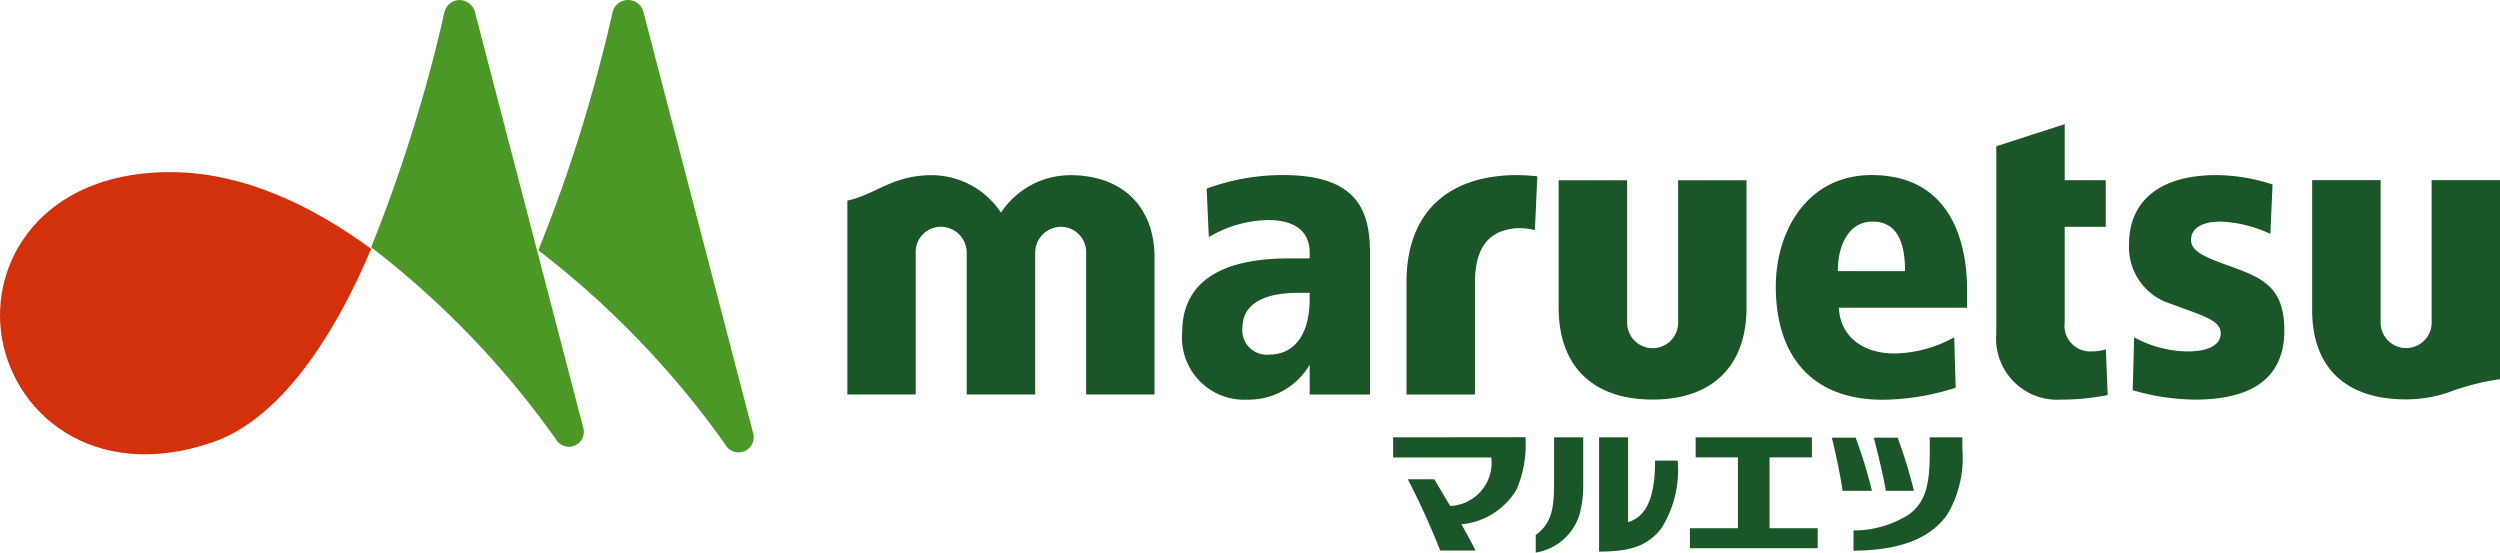
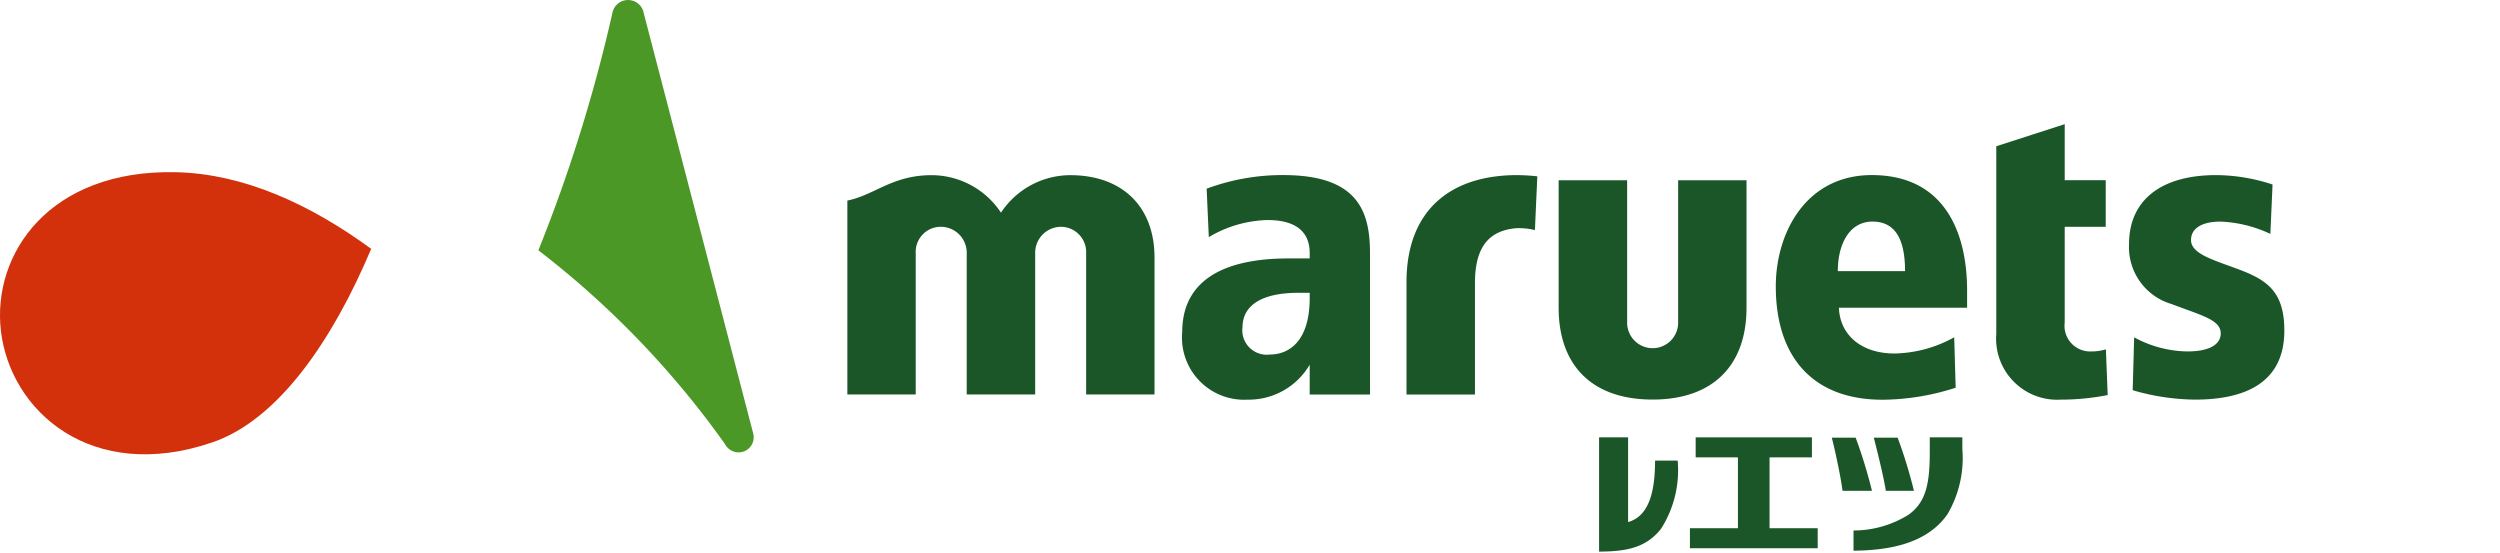
<svg xmlns="http://www.w3.org/2000/svg" id="グループ_3610" data-name="グループ 3610" width="159.32" height="35.215" viewBox="0 0 159.32 35.215">
  <path id="パス_2536" data-name="パス 2536" d="M164.163,338.421c-8.078-.181-11.722,5.213-11.154,10.109.6,5.139,5.792,9.736,13.482,7.106,4.184-1.432,7.64-6.464,10.116-12.33-3.893-2.848-8.131-4.788-12.444-4.885" transform="translate(-152.952 -327.447)" fill="#d2310c" />
-   <path id="パス_2537" data-name="パス 2537" d="M312.559,297.922a.953.953,0,0,1-.75,1.2.972.972,0,0,1-1.027-.514,57.043,57.043,0,0,0-11.742-12.189,98.184,98.184,0,0,0,4.659-14.923,1.012,1.012,0,0,1,.827-.819,1.028,1.028,0,0,1,1.15.832c.15.579,6.725,25.82,6.883,26.415" transform="translate(-275.388 -270.663)" fill="#4c9827" />
  <path id="パス_2538" data-name="パス 2538" d="M378.546,298.271a.965.965,0,0,1-.755,1.216.989.989,0,0,1-1.041-.522,57.757,57.757,0,0,0-11.889-12.342,99.086,99.086,0,0,0,4.714-15.108,1.017,1.017,0,0,1,2.006.012c.154.587,6.811,26.143,6.966,26.745" transform="translate(-330.552 -270.671)" fill="#4c9827" />
  <path id="パス_2539" data-name="パス 2539" d="M500.69,339.611a5.309,5.309,0,0,0-4.41,2.39,5.313,5.313,0,0,0-4.412-2.39c-2.522,0-3.6,1.251-5.378,1.62v12.354h4.357v-9a1.6,1.6,0,0,1,1.624-1.684,1.654,1.654,0,0,1,1.626,1.684v9h4.363v-9a1.655,1.655,0,0,1,1.628-1.684,1.616,1.616,0,0,1,1.62,1.684v9h4.357v-8.719c0-3.284-2.084-5.255-5.376-5.255" transform="translate(-432.49 -328.448)" fill="#1a5628" />
  <path id="パス_2540" data-name="パス 2540" d="M624.746,339.577a13.888,13.888,0,0,0-4.893.867l.138,3.087a7.655,7.655,0,0,1,3.745-1.088c1.854,0,2.684.795,2.684,2.1v.346h-1.339c-4.5,0-6.785,1.634-6.785,4.7a3.959,3.959,0,0,0,4.167,4.3,4.5,4.5,0,0,0,3.957-2.227v1.9h3.844V344.6c0-2.606-.669-5.022-5.518-5.022m1.674,7.834c0,2.818-1.374,3.6-2.528,3.6a1.556,1.556,0,0,1-1.753-1.749c0-.955.622-2.184,3.589-2.184h.692Z" transform="translate(-542.956 -328.42)" fill="#1a5628" />
  <path id="パス_2541" data-name="パス 2541" d="M706.584,346.41v7.161h4.363v-7.082c0-1.955.61-3.339,2.609-3.514a4.02,4.02,0,0,1,1.212.119l.153-3.428a12.613,12.613,0,0,0-1.346-.078c-4.343.026-6.991,2.377-6.991,6.822" transform="translate(-616.951 -328.429)" fill="#1a5628" />
  <path id="パス_2542" data-name="パス 2542" d="M774.091,350.625a1.626,1.626,0,1,1-3.249,0V341.62h-4.365v8.129c0,3.611,2.069,5.846,5.986,5.846s5.986-2.247,5.986-5.846V341.62h-4.358Z" transform="translate(-667.147 -330.132)" fill="#1a5628" />
  <path id="パス_2543" data-name="パス 2543" d="M858.069,339.577c-4.2,0-6.121,3.677-6.121,7.092,0,4.667,2.521,7.271,6.9,7.224a15.476,15.476,0,0,0,4.563-.764l-.094-3.215a8.1,8.1,0,0,1-3.794,1.034c-2.14,0-3.49-1.193-3.553-2.918h8.17v-1.09c0-3.753-1.469-7.362-6.068-7.362M855.9,345.7c0-1.7.723-3.159,2.209-3.159s2.076,1.178,2.076,3.159Z" transform="translate(-738.78 -328.42)" fill="#1a5628" />
  <path id="パス_2544" data-name="パス 2544" d="M944.77,334.014a1.634,1.634,0,0,1-1.676-1.845v-6.1h2.614V323.1h-2.614v-3.57l-4.361,1.407V332.9a3.89,3.89,0,0,0,4.1,4.185,15.436,15.436,0,0,0,3-.292l-.115-2.914a3.067,3.067,0,0,1-.948.134" transform="translate(-811.514 -311.617)" fill="#1a5628" />
  <path id="パス_2545" data-name="パス 2545" d="M998.229,345.68c-1.721-.667-3.279-1.029-3.279-1.965,0-.757.717-1.172,1.881-1.172a8.218,8.218,0,0,1,3.175.784l.139-3.147a11.606,11.606,0,0,0-3.6-.6c-3.477,0-5.545,1.576-5.545,4.394a3.779,3.779,0,0,0,2.7,3.82c1.969.747,3.143,1.015,3.143,1.877,0,.523-.431,1.146-2.138,1.146a7.254,7.254,0,0,1-3.38-.9l-.093,3.371a14.55,14.55,0,0,0,3.964.6c3.733,0,5.7-1.452,5.7-4.394,0-2.338-.964-3.147-2.671-3.815" transform="translate(-855.32 -328.421)" fill="#1a5628" />
-   <path id="パス_2546" data-name="パス 2546" d="M1070.684,341.563v9.007a1.626,1.626,0,1,1-3.249,0v-9.007h-4.365v8.273c0,3.611,2.069,5.7,5.985,5.7a8.4,8.4,0,0,0,2.633-.421,15.507,15.507,0,0,1,3.354-.867V341.563Z" transform="translate(-915.721 -330.084)" fill="#1a5628" />
-   <path id="パス_2547" data-name="パス 2547" d="M701.326,442.82V444.1h6.254a2.754,2.754,0,0,1-2.619,3.091c-.417-.689-.77-1.3-1.009-1.7H702.26a47.937,47.937,0,0,1,2.065,4.54h2.253c-.244-.5-.565-1.064-.9-1.673a4.57,4.57,0,0,0,3.51-2.208,7.212,7.212,0,0,0,.571-3.339Z" transform="translate(-612.544 -414.948)" fill="#1a5628" />
-   <path id="パス_2548" data-name="パス 2548" d="M757.447,449.04c1.077-.777,1.17-1.824,1.17-3.386V442.82h1.857v2.894a7.007,7.007,0,0,1-.25,2.074,3.519,3.519,0,0,1-2.776,2.376Z" transform="translate(-659.579 -414.948)" fill="#1a5628" />
  <path id="パス_2549" data-name="パス 2549" d="M785.959,444.3c0,1.894-.352,3.345-1.474,3.831a1.19,1.19,0,0,1-.245.083V442.82h-1.849V450.1c1.843,0,3.019-.291,3.943-1.445A6.947,6.947,0,0,0,787.4,444.3Z" transform="translate(-680.485 -414.948)" fill="#1a5628" />
  <path id="パス_2550" data-name="パス 2550" d="M823.2,448.61v-4.516h2.7v-1.275h-7.408v1.275h2.692v4.516h-3.059v1.275h8.143V448.61Z" transform="translate(-710.43 -414.947)" fill="#1a5628" />
  <path id="パス_2551" data-name="パス 2551" d="M876.559,446.332a31.114,31.114,0,0,0-1.038-3.384H874c.141.528.554,2.359.684,3.384Z" transform="translate(-757.263 -415.055)" fill="#1a5628" />
  <path id="パス_2552" data-name="パス 2552" d="M893.08,446.332a30.608,30.608,0,0,0-1.038-3.384h-1.519c.144.556.629,2.473.766,3.384Z" transform="translate(-771.109 -415.055)" fill="#1a5628" />
  <path id="パス_2553" data-name="パス 2553" d="M887.416,442.82v.914c0,1.958-.206,3.2-1.359,4.021a6.645,6.645,0,0,1-3.5,1v1.288c2.164-.023,4.654-.4,5.993-2.333a7.078,7.078,0,0,0,.943-4.139v-.754Z" transform="translate(-764.436 -414.948)" fill="#1a5628" />
</svg>